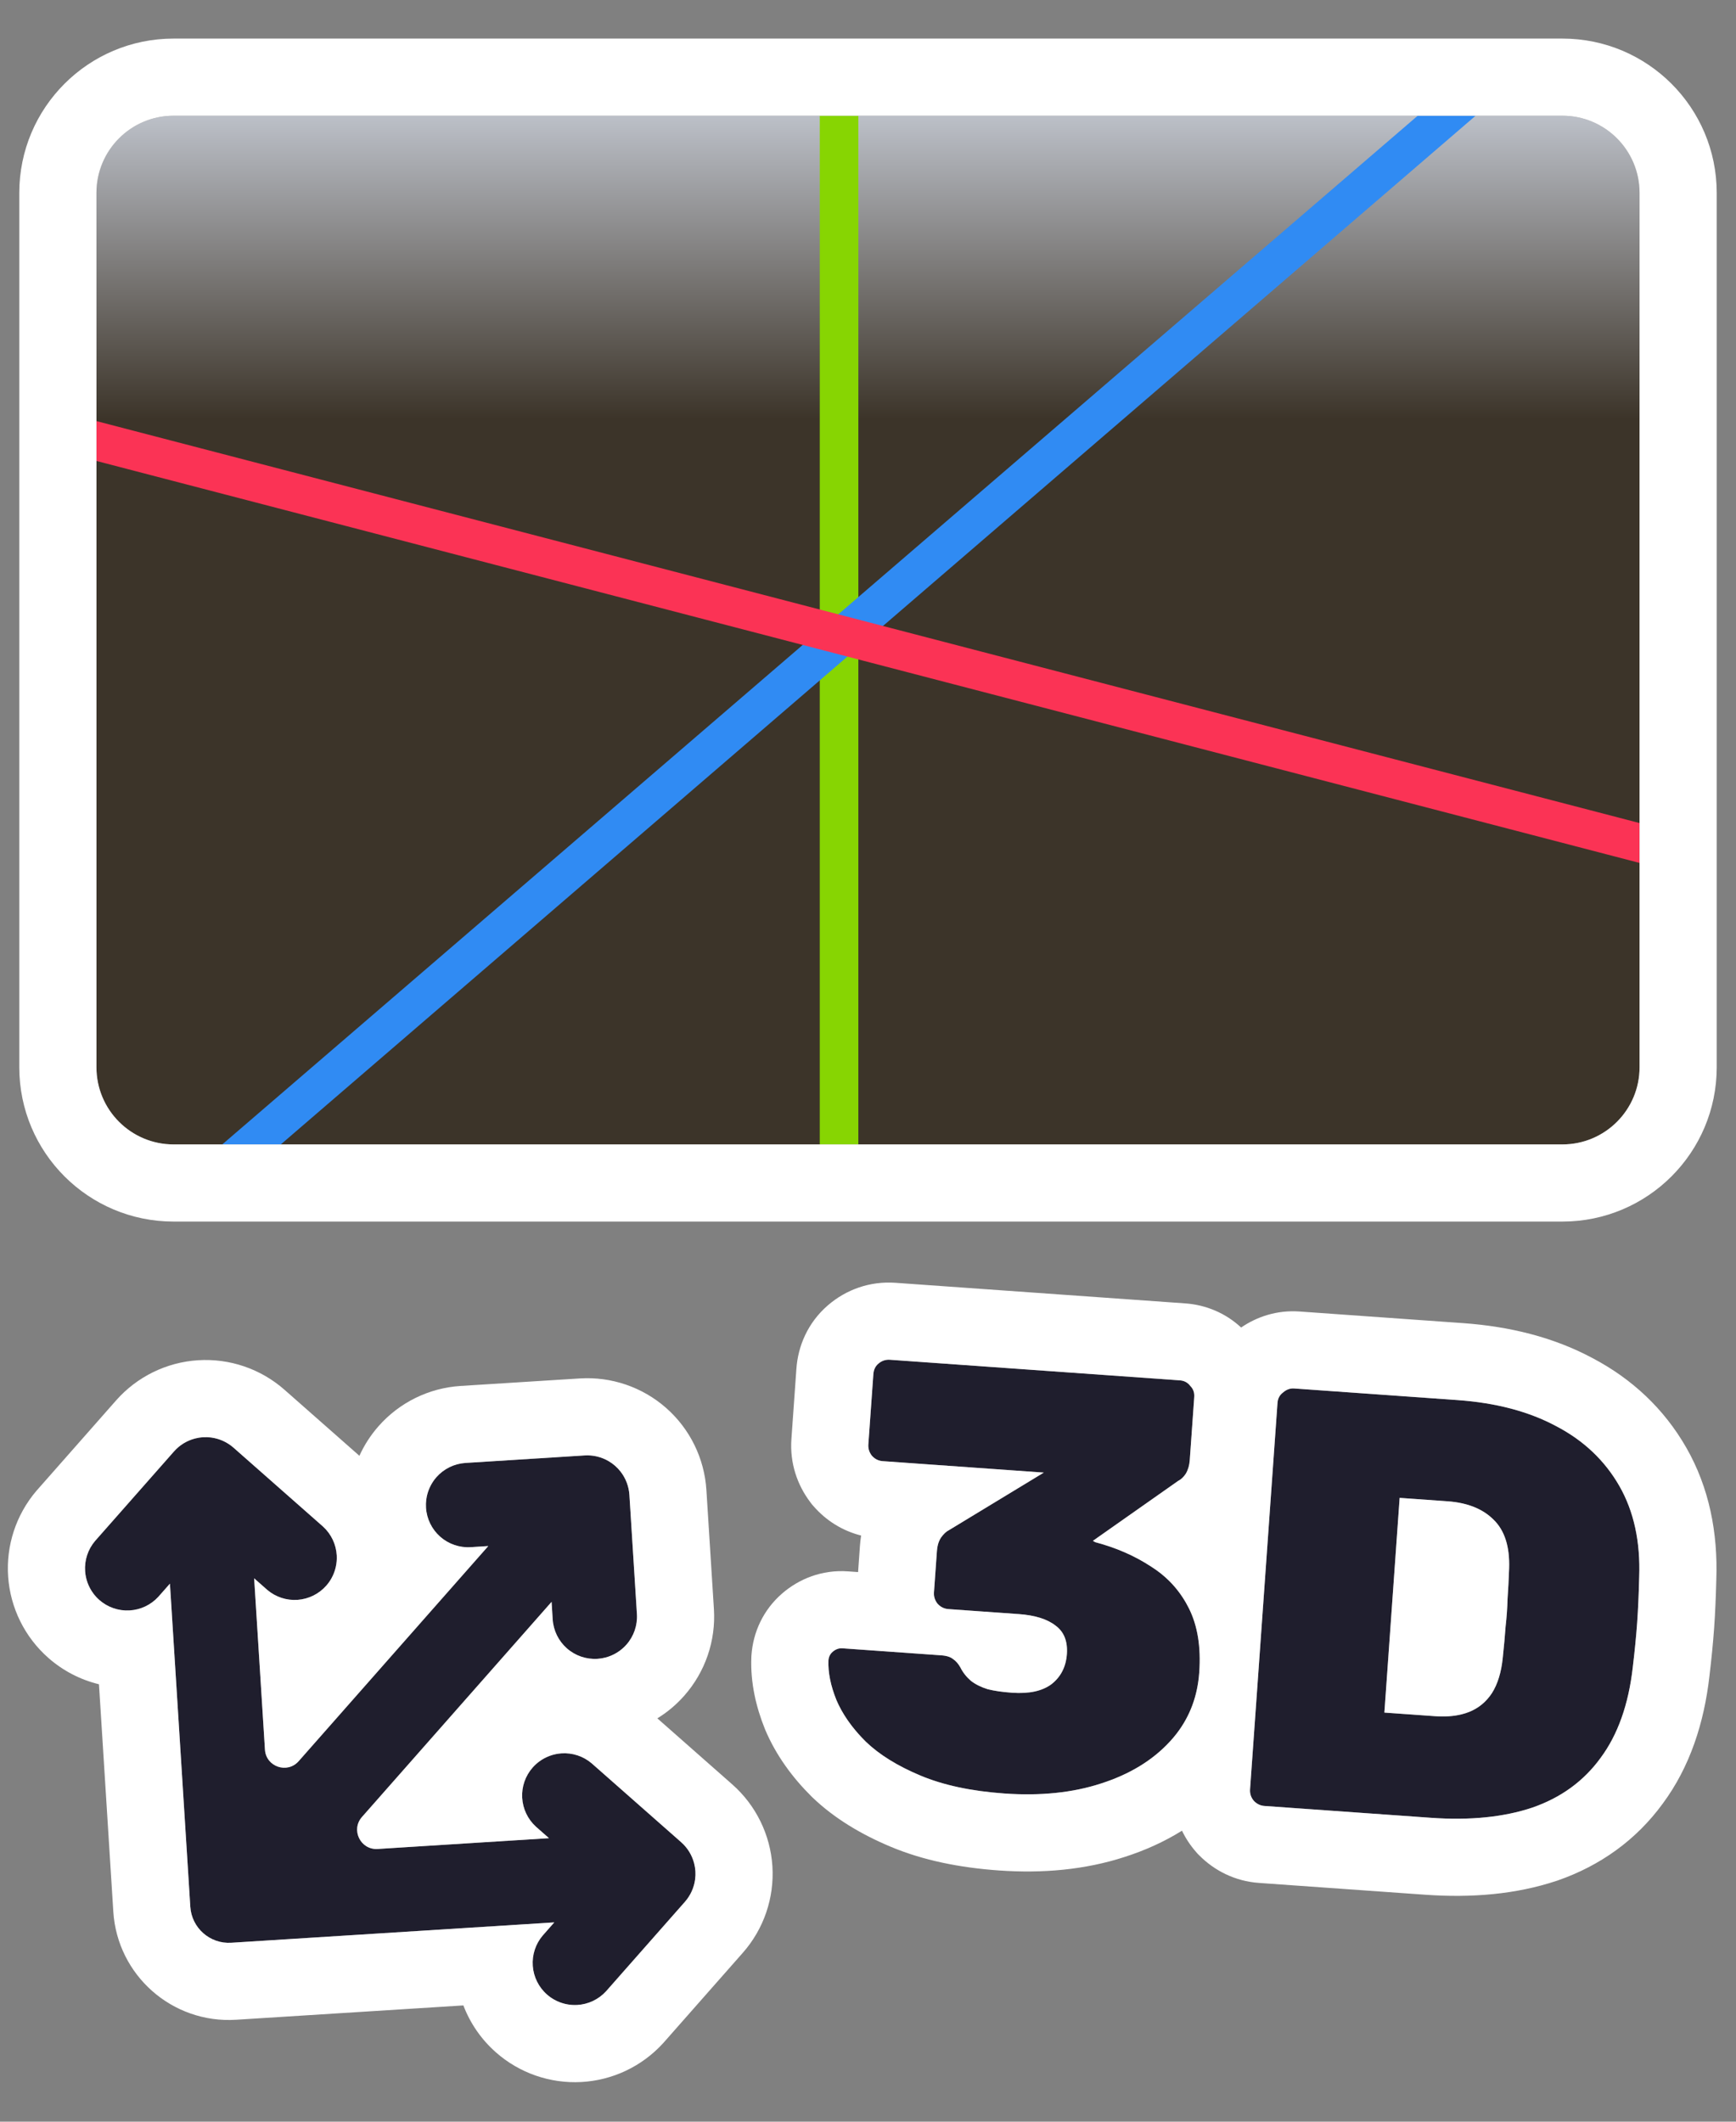
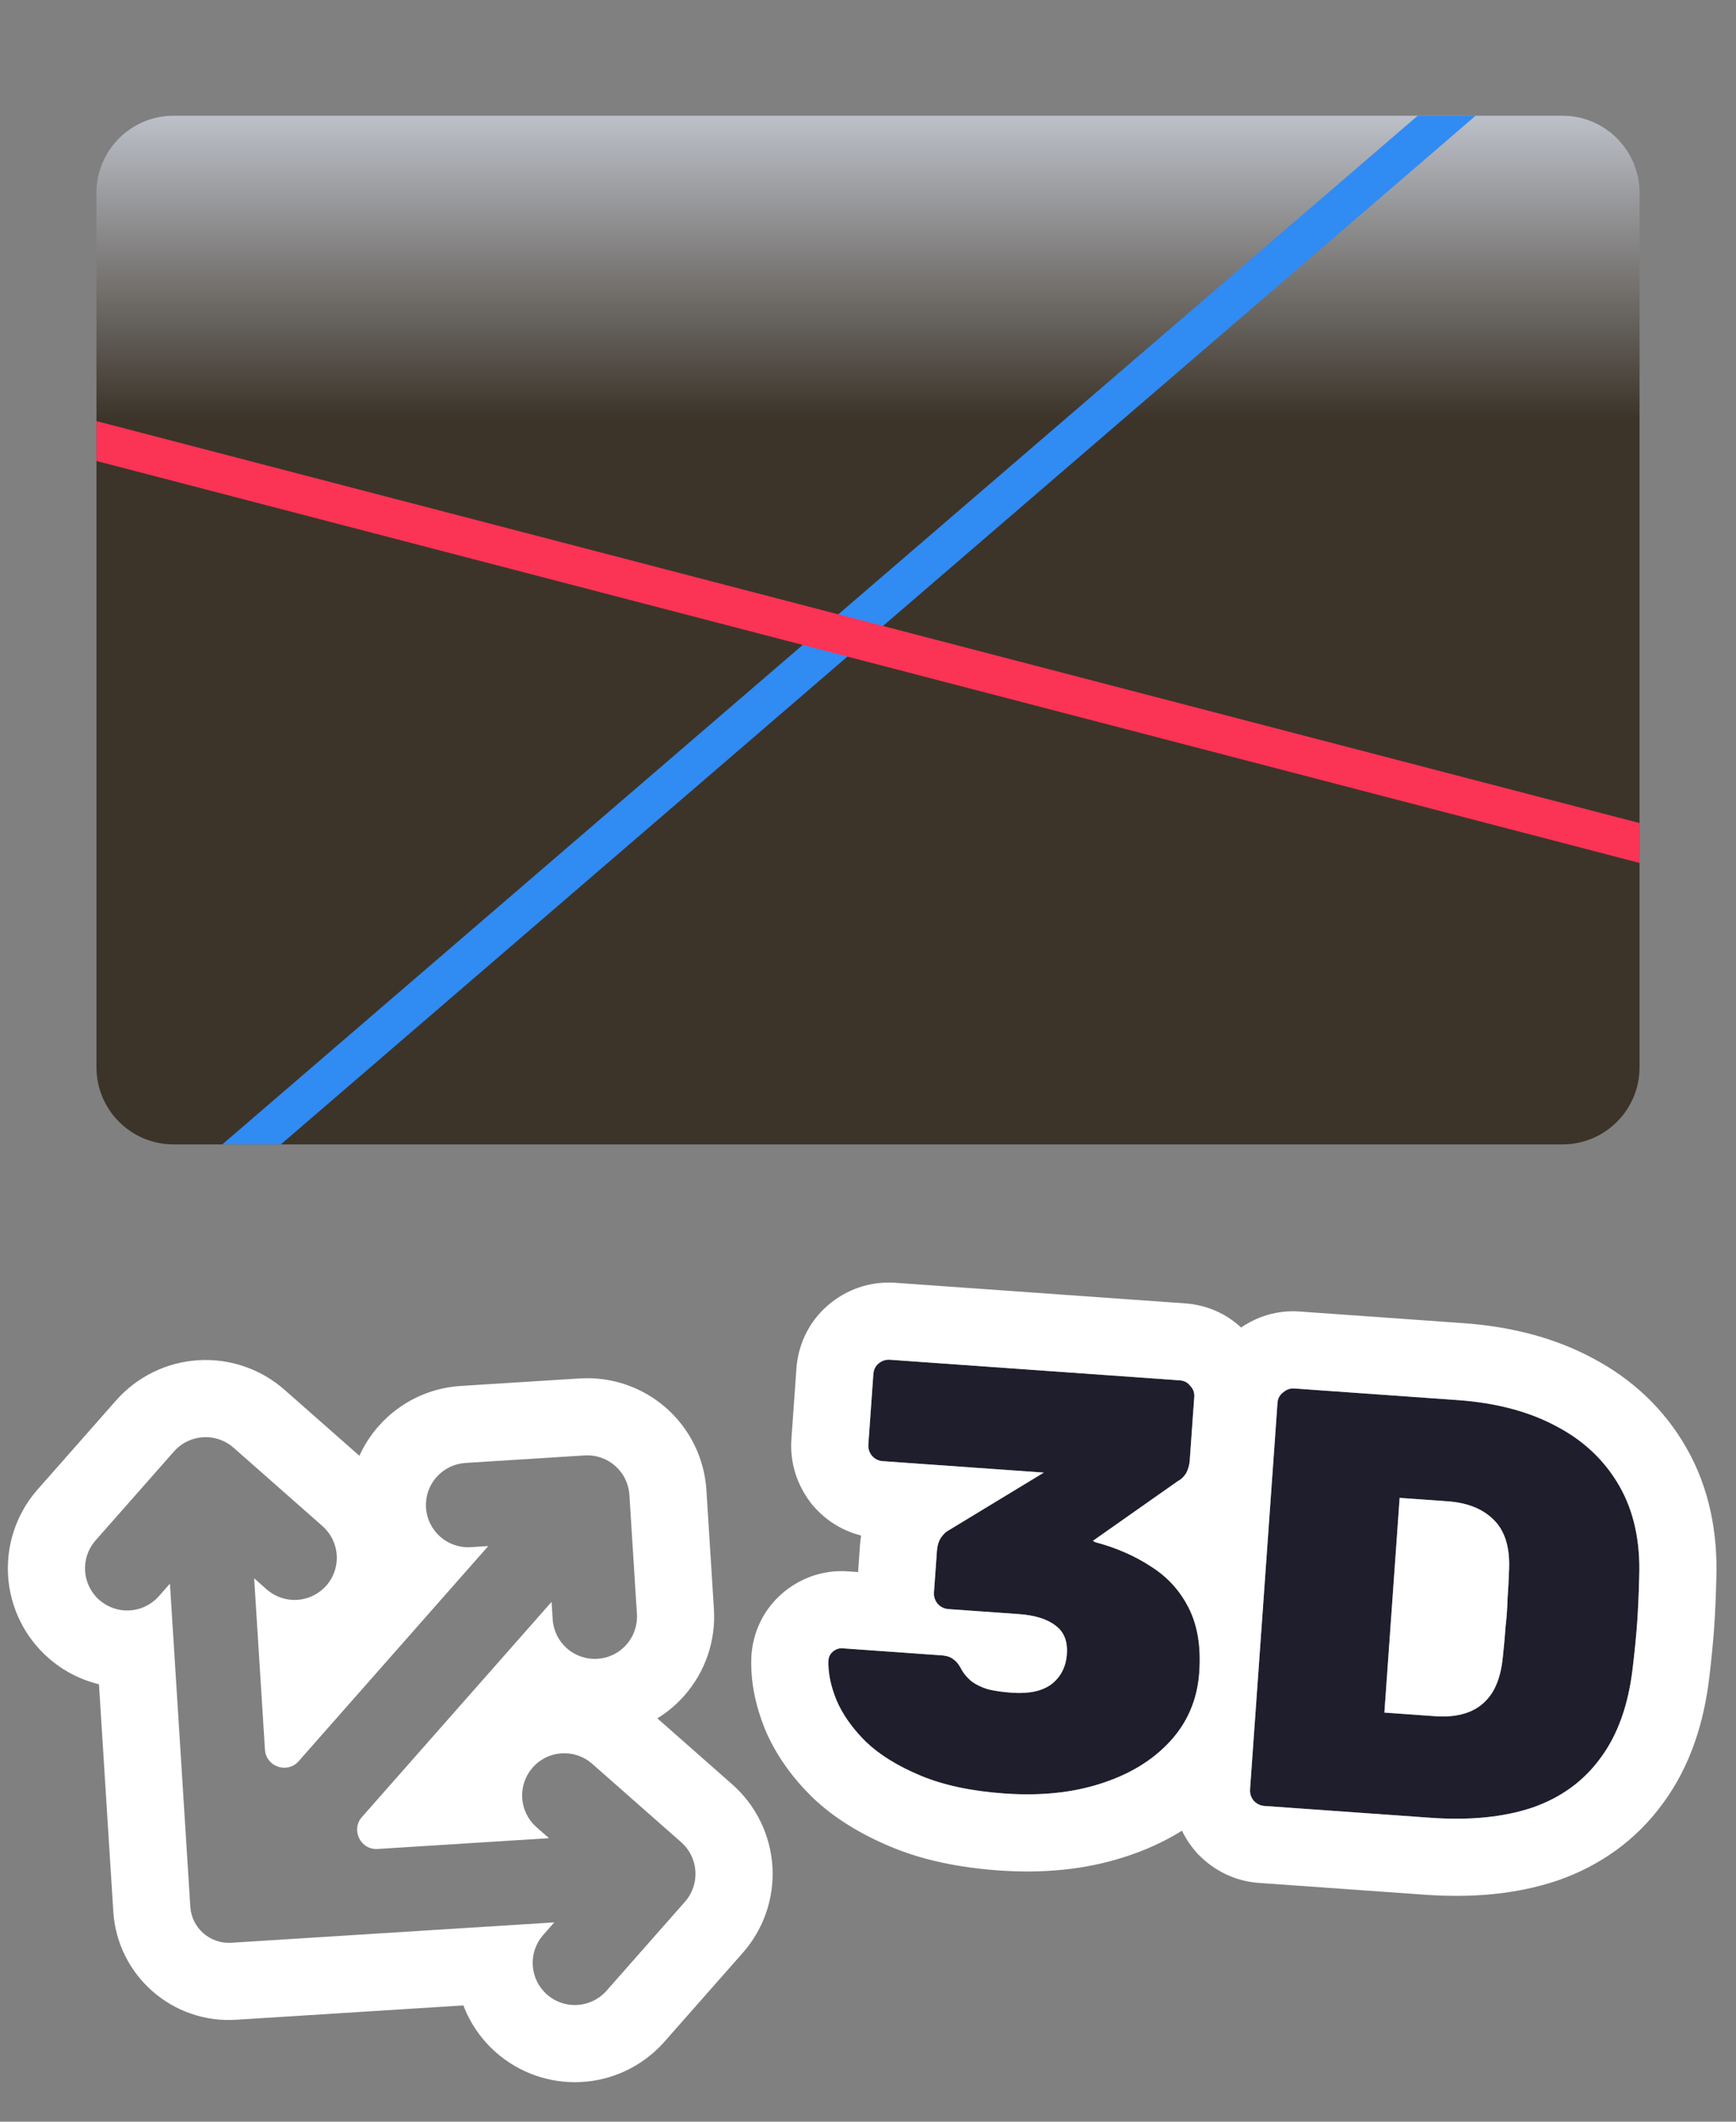
<svg xmlns="http://www.w3.org/2000/svg" width="90" height="110" viewBox="0 0 90 110" fill="none">
  <rect x="0" y="0" width="90" height="110" fill="#808080" stroke="none" />
  <path d="M52.062 92.984C50.351 92.862 48.902 92.552 47.715 92.053C46.528 91.555 45.586 90.97 44.887 90.299C44.191 89.607 43.682 88.887 43.363 88.139C43.063 87.393 42.925 86.71 42.949 86.09C42.962 85.904 43.035 85.754 43.167 85.639C43.322 85.505 43.492 85.444 43.677 85.458L48.81 85.822C49.078 85.841 49.281 85.907 49.418 86.021C49.556 86.114 49.681 86.257 49.791 86.451C49.918 86.709 50.099 86.939 50.333 87.142C50.568 87.325 50.859 87.47 51.203 87.577C51.549 87.664 51.97 87.725 52.464 87.76C53.351 87.823 54.035 87.675 54.516 87.315C54.999 86.935 55.264 86.415 55.311 85.756C55.357 85.096 55.164 84.606 54.731 84.285C54.3 83.944 53.661 83.743 52.816 83.683L49.167 83.424C48.941 83.407 48.751 83.311 48.597 83.134C48.465 82.959 48.406 82.769 48.42 82.562L48.572 80.429C48.593 80.14 48.661 79.907 48.777 79.729C48.916 79.531 49.06 79.396 49.21 79.324L54.114 76.347L45.765 75.754C45.538 75.738 45.349 75.642 45.195 75.465C45.063 75.29 45.004 75.099 45.018 74.893L45.278 71.244C45.294 71.017 45.379 70.837 45.534 70.703C45.71 70.55 45.912 70.481 46.139 70.497L61.167 71.565C61.394 71.581 61.573 71.677 61.706 71.852C61.861 72.008 61.93 72.199 61.914 72.426L61.681 75.704C61.662 75.972 61.593 76.205 61.476 76.404C61.359 76.582 61.226 76.707 61.076 76.78L56.66 79.885L56.779 79.955C57.857 80.239 58.822 80.66 59.673 81.217C60.526 81.754 61.179 82.474 61.633 83.377C62.087 84.279 62.267 85.39 62.173 86.709C62.074 88.111 61.564 89.308 60.644 90.299C59.746 91.271 58.555 91.995 57.071 92.469C55.608 92.945 53.938 93.117 52.062 92.984Z" fill="#1F1E2D" />
  <path d="M65.554 93.631C65.347 93.617 65.167 93.531 65.012 93.375C64.859 93.199 64.791 92.997 64.807 92.77L66.23 72.733C66.246 72.506 66.342 72.326 66.517 72.194C66.694 72.04 66.885 71.971 67.091 71.986L75.564 72.588C77.564 72.73 79.272 73.183 80.689 73.946C82.107 74.689 83.194 75.72 83.95 77.037C84.706 78.355 85.049 79.933 84.981 81.772C84.959 82.662 84.924 83.446 84.876 84.127C84.827 84.807 84.752 85.579 84.649 86.441C84.429 88.373 83.872 89.939 82.979 91.14C82.106 92.342 80.927 93.201 79.439 93.716C77.954 94.212 76.201 94.388 74.181 94.244L65.554 93.631ZM71.771 88.79L74.4 88.977C75.08 89.025 75.665 88.952 76.156 88.759C76.646 88.566 77.042 88.242 77.343 87.787C77.647 87.311 77.835 86.693 77.91 85.932C77.973 85.335 78.022 84.8 78.055 84.326C78.11 83.853 78.143 83.379 78.156 82.903C78.19 82.429 78.217 81.903 78.238 81.324C78.277 80.188 78.006 79.339 77.424 78.78C76.863 78.222 76.067 77.907 75.036 77.834L72.562 77.658L71.771 88.79Z" fill="#1F1E2D" />
  <path fill-rule="evenodd" clip-rule="evenodd" d="M39.667 89.67L39.65 89.627C39.201 88.508 38.902 87.259 38.952 85.939L38.954 85.873L38.959 85.806C39.042 84.634 39.56 83.473 40.546 82.617L43.167 85.639C43.035 85.754 42.962 85.904 42.949 86.09C42.925 86.71 43.063 87.393 43.363 88.139C43.396 88.218 43.432 88.297 43.47 88.375C43.642 88.73 43.857 89.078 44.115 89.42C44.136 89.448 44.158 89.476 44.179 89.503C44.388 89.772 44.624 90.037 44.888 90.299C45.586 90.97 46.528 91.555 47.715 92.053C48.902 92.552 50.351 92.862 52.062 92.984C53.938 93.117 55.608 92.946 57.071 92.469C58.555 91.995 59.746 91.271 60.644 90.299C60.771 90.162 60.891 90.021 61.002 89.876C61.697 88.973 62.087 87.917 62.173 86.709C62.267 85.39 62.087 84.279 61.633 83.377C61.586 83.282 61.536 83.19 61.484 83.099C61.246 82.684 60.962 82.312 60.633 81.981C60.347 81.695 60.027 81.441 59.673 81.218C58.822 80.66 57.857 80.239 56.779 79.955L56.66 79.885L61.076 76.78C61.226 76.707 61.359 76.582 61.476 76.404C61.593 76.205 61.662 75.972 61.681 75.704L61.914 72.426C61.93 72.199 61.861 72.008 61.706 71.852C61.573 71.677 61.394 71.581 61.167 71.565L46.139 70.498C45.912 70.481 45.71 70.55 45.534 70.703L42.913 67.681C43.865 66.855 45.104 66.414 46.422 66.507L61.45 67.575C62.519 67.651 63.54 68.077 64.344 68.826C65.158 68.268 66.197 67.912 67.375 67.996L75.847 68.598C78.269 68.77 80.549 69.331 82.566 70.414C84.611 71.49 86.267 73.039 87.419 75.047C88.615 77.132 89.065 79.475 88.979 81.894C88.956 82.819 88.919 83.659 88.866 84.41C88.812 85.165 88.73 85.999 88.622 86.905C88.346 89.321 87.614 91.604 86.202 93.509C84.82 95.403 82.954 96.731 80.751 97.496L80.728 97.504L80.705 97.511C78.598 98.214 76.295 98.404 73.897 98.234L65.27 97.621C64.033 97.534 62.962 96.988 62.172 96.192L62.078 96.097L61.991 95.996C61.705 95.667 61.465 95.303 61.278 94.913C60.357 95.488 59.355 95.938 58.3 96.276C56.253 96.941 54.055 97.135 51.779 96.974C49.768 96.831 47.864 96.455 46.166 95.741C44.666 95.111 43.264 94.286 42.115 93.182L42.092 93.16L42.069 93.137C41.081 92.156 40.244 91.02 39.685 89.712L39.667 89.67ZM64.807 92.77C64.791 92.997 64.859 93.199 65.012 93.375C65.167 93.531 65.347 93.617 65.554 93.631L74.181 94.244C76.201 94.388 77.954 94.212 79.439 93.717C80.927 93.201 82.106 92.342 82.979 91.14C83.872 89.939 84.429 88.373 84.649 86.441C84.752 85.579 84.827 84.807 84.876 84.127C84.924 83.446 84.959 82.662 84.981 81.772C85.049 79.933 84.706 78.355 83.95 77.037C83.194 75.72 82.107 74.689 80.689 73.946C79.272 73.183 77.564 72.73 75.564 72.588L67.091 71.986C66.885 71.971 66.694 72.041 66.517 72.194C66.342 72.326 66.246 72.506 66.23 72.733L64.807 92.77ZM77.424 78.78C77.174 78.532 76.878 78.332 76.535 78.179C76.108 77.99 75.608 77.874 75.036 77.834L72.562 77.658L71.771 88.79L74.4 88.977C74.912 89.013 75.371 88.981 75.775 88.88C75.908 88.847 76.034 88.807 76.156 88.759C76.646 88.566 77.042 88.242 77.343 87.787C77.647 87.311 77.835 86.693 77.91 85.932C77.973 85.335 78.022 84.8 78.055 84.326C78.11 83.853 78.144 83.379 78.156 82.903C78.19 82.429 78.217 81.903 78.238 81.324C78.277 80.188 78.006 79.34 77.424 78.78ZM45.534 70.703L42.913 67.681C41.864 68.591 41.37 69.805 41.288 70.961L41.029 74.61C40.941 75.847 41.329 76.984 42.006 77.879L42.086 77.985L42.174 78.086C42.82 78.831 43.672 79.367 44.644 79.611C44.614 79.799 44.594 79.978 44.582 80.145L44.486 81.505L43.961 81.468C42.606 81.371 41.414 81.864 40.546 82.617L43.167 85.639C43.322 85.505 43.492 85.445 43.677 85.458L48.81 85.822C48.876 85.827 48.938 85.834 48.995 85.845C49.174 85.876 49.315 85.935 49.418 86.021C49.556 86.114 49.681 86.257 49.791 86.451C49.918 86.709 50.099 86.939 50.333 87.142C50.568 87.325 50.859 87.47 51.203 87.577C51.205 87.578 51.207 87.578 51.209 87.579C51.554 87.665 51.972 87.725 52.464 87.76C53.351 87.823 54.035 87.675 54.516 87.315C54.999 86.935 55.264 86.415 55.311 85.756C55.357 85.096 55.164 84.606 54.731 84.285C54.3 83.944 53.661 83.743 52.816 83.683L49.167 83.424C49.103 83.419 49.042 83.408 48.983 83.391C48.836 83.346 48.707 83.261 48.597 83.135C48.465 82.959 48.406 82.769 48.42 82.562L48.572 80.429C48.584 80.256 48.614 80.103 48.66 79.97C48.692 79.881 48.731 79.8 48.777 79.729C48.916 79.531 49.06 79.397 49.21 79.324L54.114 76.347L45.765 75.754C45.538 75.738 45.349 75.642 45.195 75.465C45.063 75.29 45.004 75.099 45.018 74.893L45.278 71.244C45.294 71.018 45.379 70.837 45.534 70.703Z" fill="white" />
  <path d="M5 10C5 7.791 6.791 6 9 6H81C83.209 6 85 7.791 85 10V55.333C85 57.542 83.209 59.333 81 59.333H9C6.791 59.333 5 57.542 5 55.333V10Z" fill="url(#paint0_linear_1363_3276)" />
-   <path d="M44.5 6V59.333H42.5V6H44.5Z" fill="#87D502" />
  <path d="M14.558 59.333H11.523L73.5 5.999L76.5 6L14.558 59.333Z" fill="#308BF3" />
  <path d="M5 23.899V21.832L85 42.672V44.739L5 23.899Z" fill="#FB3355" />
-   <path fill-rule="evenodd" clip-rule="evenodd" d="M9 2H81C85.418 2 89 5.582 89 10V55.333C89 59.752 85.418 63.333 81 63.333H9C4.582 63.333 1 59.752 1 55.333V10C1 5.582 4.582 2 9 2ZM9 6C6.791 6 5 7.791 5 10V55.333C5 57.542 6.791 59.333 9 59.333H81C83.209 59.333 85 57.542 85 55.333V10C85 7.791 83.209 6 81 6H9Z" fill="white" />
-   <path d="M9.02 75.251L4.929 79.892C4.557 80.329 4.372 80.894 4.413 81.467C4.454 82.039 4.718 82.572 5.148 82.951C5.579 83.33 6.141 83.525 6.713 83.494C7.286 83.463 7.824 83.208 8.21 82.785L8.81 82.105L9.866 98.853C9.935 99.956 10.886 100.793 11.988 100.723L28.736 99.667L28.137 100.347C27.765 100.784 27.58 101.349 27.621 101.922C27.662 102.494 27.926 103.027 28.357 103.406C28.787 103.785 29.349 103.98 29.922 103.949C30.494 103.918 31.032 103.663 31.419 103.24L35.51 98.598C35.893 98.163 36.088 97.593 36.052 97.014C36.015 96.435 35.75 95.894 35.315 95.511L30.673 91.42C30.237 91.048 29.671 90.863 29.099 90.904C28.527 90.945 27.994 91.209 27.615 91.639C27.235 92.07 27.04 92.632 27.072 93.205C27.103 93.777 27.358 94.315 27.781 94.702L28.461 95.301L19.579 95.861C18.69 95.917 18.177 94.87 18.766 94.202L28.596 83.049L28.653 83.957C28.69 84.536 28.955 85.077 29.39 85.46C29.825 85.844 30.395 86.039 30.974 86.002C31.553 85.966 32.094 85.701 32.477 85.266C32.861 84.83 33.056 84.261 33.02 83.682L32.63 77.503C32.593 76.924 32.328 76.383 31.893 76C31.458 75.616 30.888 75.421 30.309 75.458L24.131 75.847C23.552 75.884 23.011 76.149 22.627 76.584C22.244 77.019 22.049 77.589 22.085 78.168C22.122 78.747 22.387 79.288 22.822 79.672C23.257 80.055 23.827 80.25 24.406 80.214L25.314 80.156L15.484 91.309C14.895 91.978 13.792 91.6 13.736 90.711L13.176 81.829L13.856 82.429C14.293 82.8 14.858 82.986 15.43 82.945C16.003 82.903 16.536 82.639 16.915 82.209C17.294 81.779 17.489 81.217 17.458 80.644C17.427 80.071 17.172 79.534 16.748 79.147L12.107 75.056C11.671 74.672 11.102 74.478 10.523 74.514C9.944 74.551 9.403 74.816 9.02 75.251Z" fill="#1F1E2D" />
  <path fill-rule="evenodd" clip-rule="evenodd" d="M6.019 72.605C7.104 71.375 8.634 70.625 10.271 70.522C11.909 70.419 13.52 70.97 14.751 72.055L18.633 75.476C18.884 74.922 19.217 74.404 19.627 73.939C20.712 72.708 22.241 71.959 23.879 71.855L30.057 71.466C31.695 71.362 33.307 71.914 34.538 72.999C35.769 74.084 36.519 75.614 36.622 77.251L37.012 83.43C37.115 85.068 36.563 86.679 35.478 87.91C35.069 88.375 34.596 88.771 34.079 89.089L37.96 92.51C39.191 93.595 39.94 95.125 40.044 96.762C40.147 98.4 39.596 100.011 38.511 101.242L34.397 105.91L34.373 105.936C33.279 107.134 31.759 107.855 30.139 107.943C28.519 108.031 26.929 107.48 25.712 106.407C24.953 105.738 24.377 104.901 24.023 103.972L12.24 104.715C8.932 104.924 6.082 102.412 5.874 99.105L5.131 87.322C4.166 87.087 3.262 86.621 2.504 85.952C1.286 84.879 0.539 83.371 0.423 81.753C0.307 80.135 0.831 78.536 1.882 77.3L1.905 77.274L6.019 72.605ZM4.834 82.607C4.925 82.732 5.031 82.847 5.148 82.951C5.579 83.33 6.141 83.525 6.713 83.494C7.286 83.463 7.824 83.208 8.21 82.785L8.81 82.105L9.866 98.853C9.935 99.956 10.886 100.793 11.988 100.723L28.736 99.667L28.137 100.347C27.765 100.784 27.58 101.349 27.621 101.922C27.662 102.494 27.926 103.027 28.357 103.406C28.474 103.51 28.602 103.6 28.737 103.675C29.096 103.875 29.506 103.972 29.922 103.949C30.494 103.918 31.032 103.663 31.419 103.24L35.51 98.598C35.8 98.268 35.982 97.862 36.038 97.433C36.056 97.295 36.06 97.155 36.052 97.014C36.043 96.874 36.02 96.735 35.985 96.601C35.876 96.182 35.645 95.801 35.315 95.511L30.673 91.42C30.237 91.048 29.671 90.863 29.099 90.904C28.684 90.934 28.289 91.081 27.958 91.325C27.834 91.416 27.718 91.522 27.615 91.639C27.235 92.07 27.04 92.632 27.072 93.205C27.103 93.777 27.358 94.315 27.781 94.702L28.461 95.301L19.579 95.861C18.69 95.917 18.177 94.87 18.766 94.202L28.596 83.049L28.653 83.957C28.69 84.536 28.955 85.077 29.39 85.46C29.825 85.844 30.395 86.039 30.974 86.002C31.113 85.994 31.249 85.972 31.381 85.938C31.803 85.829 32.186 85.597 32.477 85.266C32.861 84.83 33.056 84.261 33.02 83.682L32.63 77.503C32.602 77.064 32.443 76.648 32.179 76.305C32.094 76.195 31.998 76.093 31.893 76C31.788 75.907 31.674 75.825 31.555 75.755C31.181 75.535 30.748 75.43 30.309 75.458L24.131 75.847C23.552 75.884 23.011 76.149 22.627 76.584C22.335 76.915 22.153 77.324 22.098 77.756C22.081 77.892 22.076 78.03 22.085 78.168C22.122 78.747 22.387 79.288 22.822 79.672C23.257 80.055 23.827 80.25 24.406 80.214L25.314 80.156L15.484 91.309C14.895 91.978 13.792 91.6 13.736 90.711L13.176 81.829L13.856 82.429C14.293 82.8 14.858 82.986 15.43 82.945C16.003 82.903 16.536 82.639 16.915 82.209C17.019 82.091 17.109 81.964 17.184 81.829C17.384 81.47 17.481 81.06 17.458 80.644C17.427 80.071 17.172 79.534 16.748 79.147L12.107 75.056C11.777 74.766 11.371 74.583 10.941 74.528C10.804 74.51 10.664 74.505 10.523 74.514C10.382 74.523 10.244 74.545 10.11 74.58C9.691 74.689 9.31 74.921 9.02 75.251L4.929 79.892C4.557 80.329 4.372 80.894 4.413 81.467C4.443 81.882 4.59 82.277 4.834 82.607Z" fill="white" />
  <defs>
    <linearGradient id="paint0_linear_1363_3276" x1="45" y1="6" x2="45" y2="59.333" gradientUnits="userSpaceOnUse">
      <stop stop-color="#BCC0C8" />
      <stop offset="0.295" stop-color="#3C3429" />
    </linearGradient>
  </defs>
</svg>